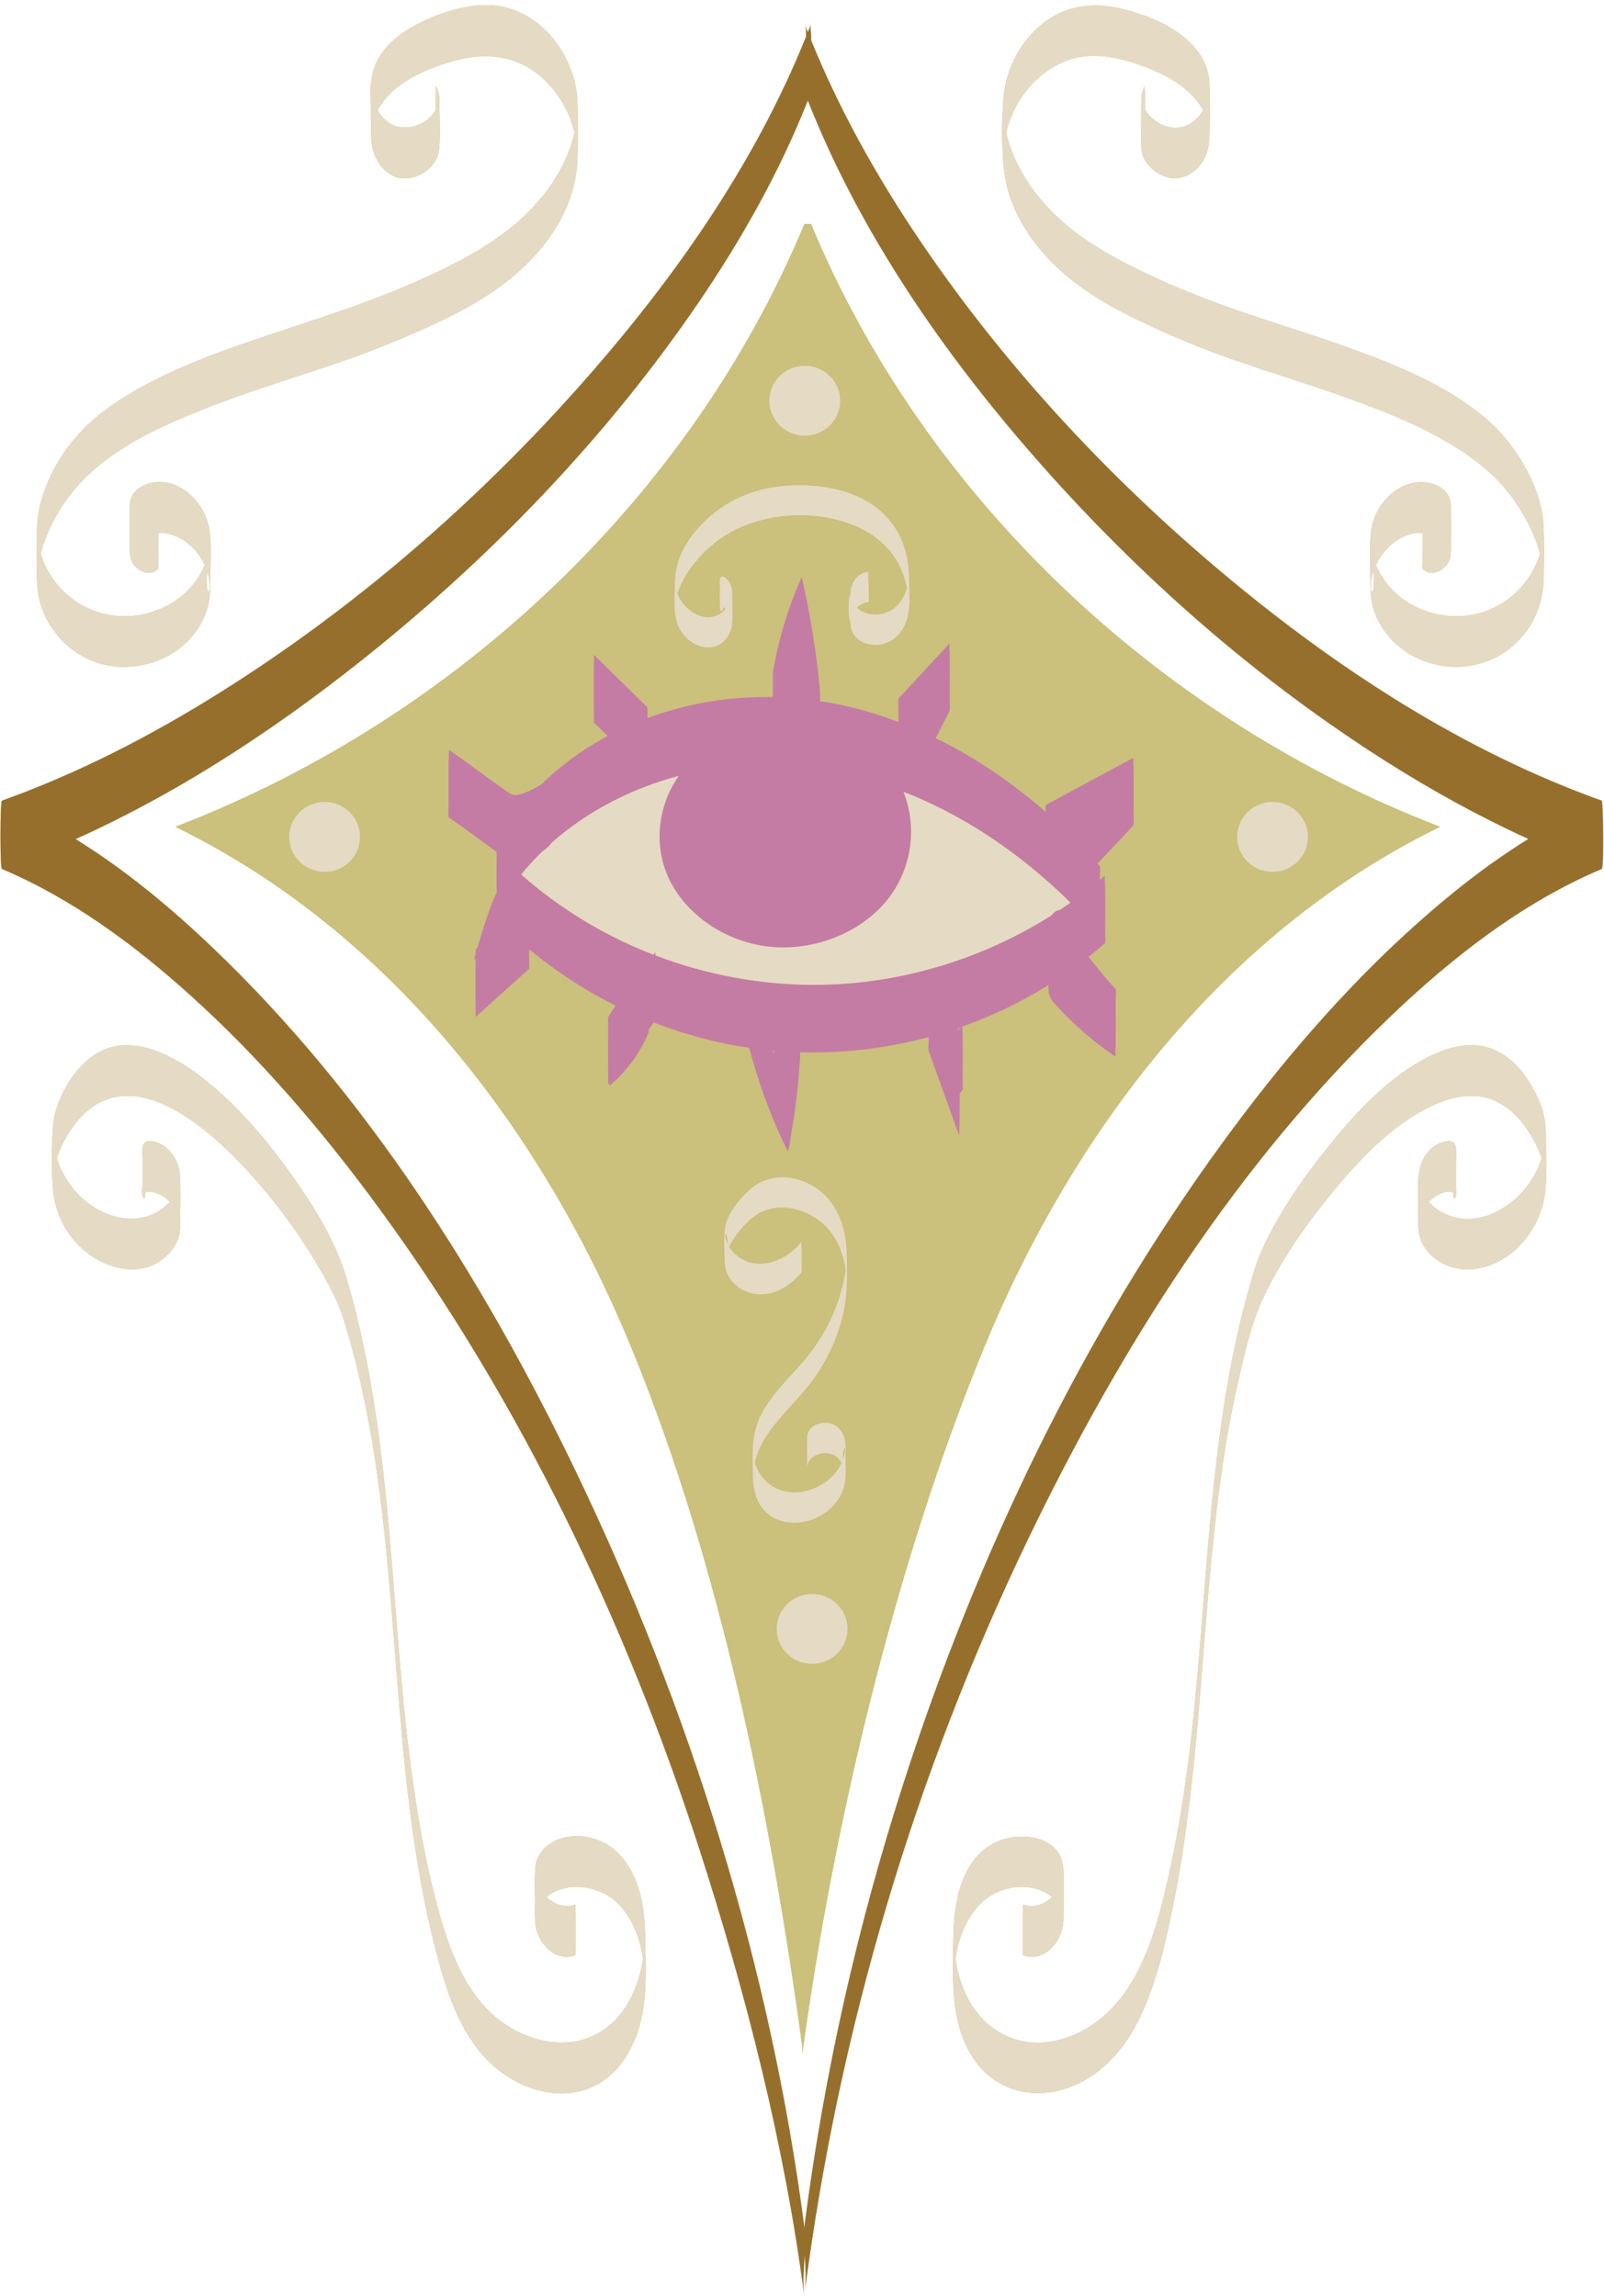
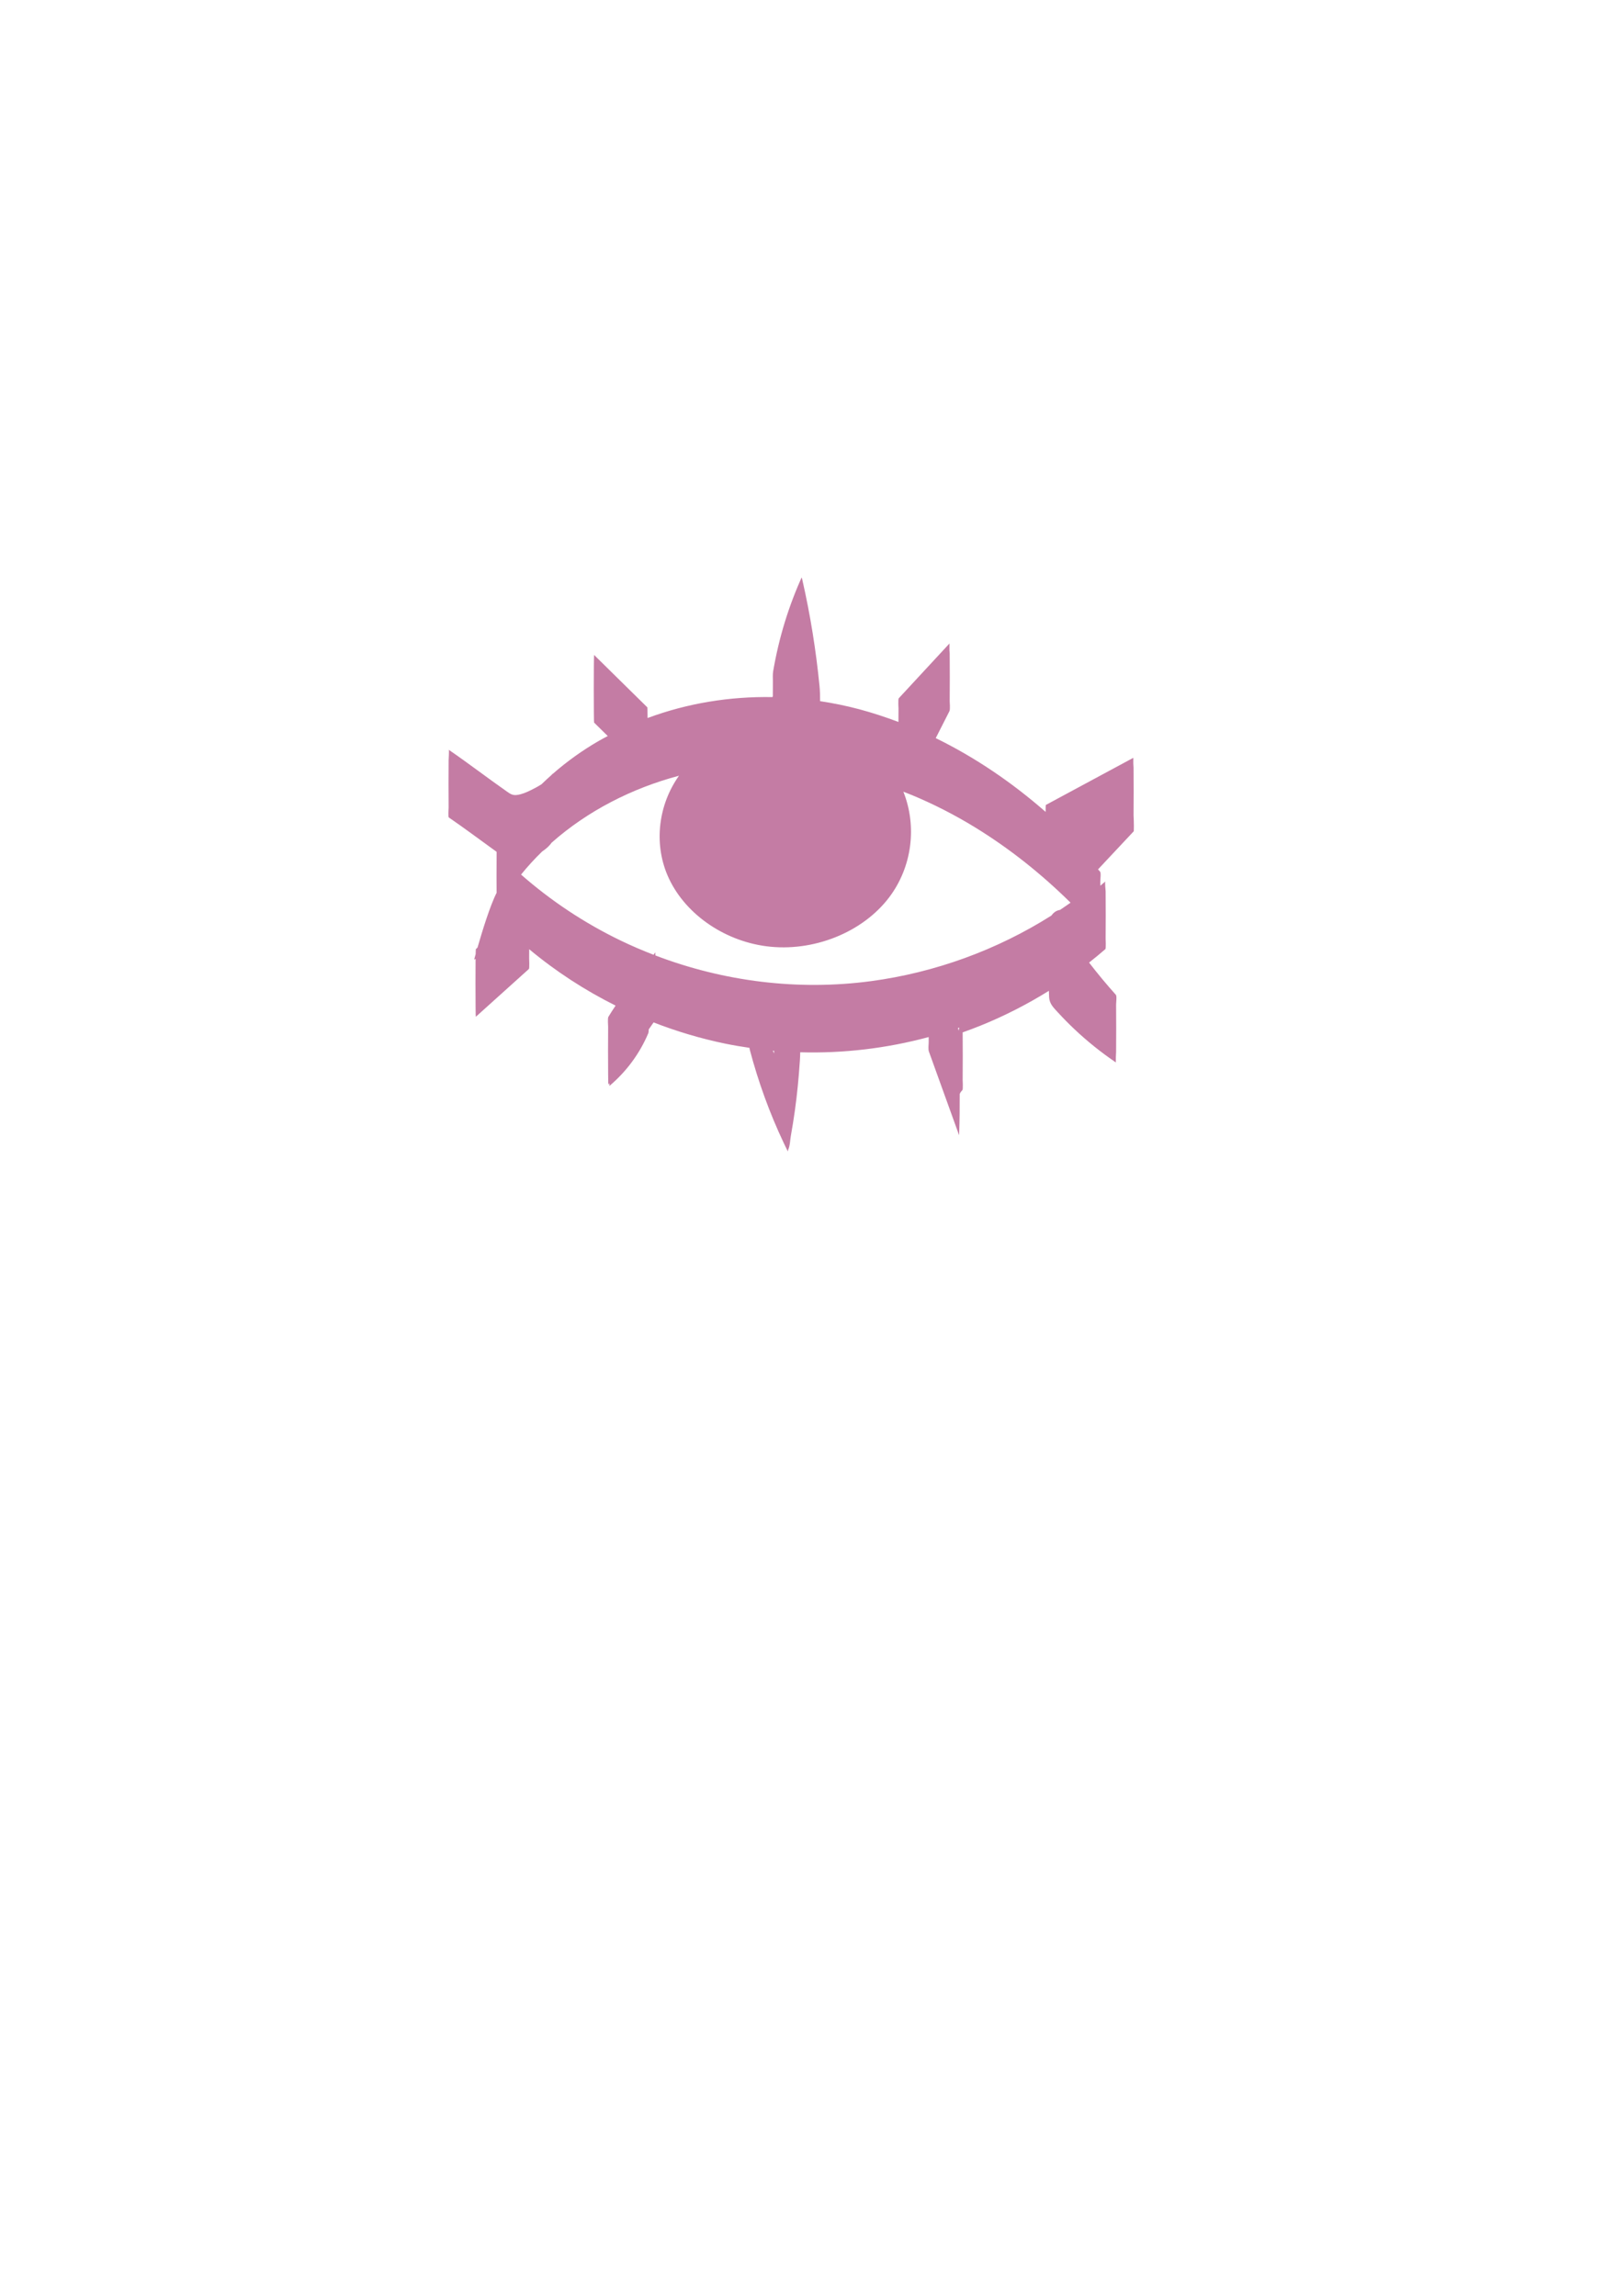
<svg xmlns="http://www.w3.org/2000/svg" height="497.3" preserveAspectRatio="xMidYMid meet" version="1.0" viewBox="-0.1 -1.1 347.4 497.3" width="347.4" zoomAndPan="magnify">
  <g id="change1_1">
-     <path d="M311.797,177.996c-46.997,22.93-79.874,66.567-99.002,113.388 s-32.36,102.587-39.128,152.403v-1.54c-6.768-49.816-17.66-104.042-36.787-150.863 S84.875,200.925,37.879,177.996c61.444-23.606,111.884-71.943,136.234-130.553h1.451 C199.913,106.053,250.353,154.389,311.797,177.996z M346.811,187.121 c-17.231,7.304-32.3,19.094-45.693,31.885c-33.389,31.889-58.71,72.056-78.545,113.271 c-24.703,51.328-41.052,106.617-48.359,162.983c0.336-2.594,0.132-5.263-0.034-7.932 c-0.166,3.016-0.458,6.058-0.085,8.932c-4.216-32.527-12.639-65.643-22.741-96.88 c-15.86-49.04-38.539-96.545-69.073-138.383c-12.234-16.763-25.821-32.714-41.302-46.651 c-12.108-10.901-25.542-20.813-40.67-27.226c-0.426-0.18-0.396-14.643,0-14.784 c16.511-5.917,32.165-13.984,46.985-23.26c28.751-17.996,54.788-40.457,77.31-65.635 c20.338-22.737,38.506-48.286,49.889-76.626c0.029-0.984-0.026-1.896-0.279-2.554 c0.209,0.544,0.441,1.079,0.655,1.621c0.214-0.542,0.444-1.077,0.653-1.621 c-0.193,0.501,0.046,1.6,0.053,2.165c0.005,0.405,0.002,0.81,0.005,1.215 c5.988,14.724,13.754,28.699,22.594,41.936c18.432,27.602,41.356,52.391,66.874,73.745 c24.328,20.358,51.66,38.223,81.765,49.015C347.111,172.444,347.332,186.9,346.811,187.121z M330.923,180.629c-10.605-4.829-20.83-10.475-30.662-16.699 c-28.22-17.866-53.625-40.238-75.582-65.215c-20.406-23.213-38.457-49.283-49.815-78.049 c-6.12,15.458-14.324,30.05-23.701,43.802c-18.973,27.825-42.581,52.685-68.711,74.057 c-20.167,16.494-42.264,31.362-66.186,42.134c10.784,6.669,20.646,14.883,29.735,23.564 c33.389,31.889,58.71,72.056,78.545,113.271c24.703,51.328,42.241,107.402,49.548,163.768 c0.013,0.102,0.015,0.208,0.026,0.311c0.028-0.365,0.046-0.732,0.093-1.095 c4.216-32.527,11.45-64.643,21.553-95.88c15.86-49.04,38.539-96.545,69.072-138.383 c12.234-16.763,25.821-32.714,41.302-46.651C313.833,192.637,322.065,186.113,330.923,180.629z M217.13,22.92c0.003-0.21,0.006-0.42,0.01-0.63c0.024-1.415,0.104-2.819,0.347-4.216 c0.932-5.37,3.814-10.47,8.053-13.919c4.931-4.013,10.992-4.865,17.086-3.405 c5.859,1.404,12.406,3.999,16.322,8.787c1.688,2.064,2.705,4.453,2.882,7.121 c0.242,3.637,0.108,7.339,0.046,10.98c-0.02,1.186-0.077,2.357-0.362,3.513 c-1.165,4.724-5.788,8.024-10.441,5.494c-1.919-1.043-3.608-2.915-3.912-5.142 c-0.203-1.488-0.088-3.056-0.092-4.55c-0.004-1.868-0.004-3.736,0.016-5.604 c0.016-1.428,0.019-2.654,0.782-3.897c-0.156,0.254,0.035,1.272,0.039,1.609 c0.013,1.205,0.014,2.41,0.015,3.615c0.695,1.179,1.766,2.171,2.898,2.838 c2.033,1.198,4.498,1.477,6.608,0.313c1.295-0.715,2.306-1.791,3.033-3.046 c-0.074-0.138-0.142-0.279-0.222-0.414c-1.544-2.614-3.896-4.639-6.472-6.194 c-2.757-1.665-5.803-2.868-8.875-3.811c-3.45-1.06-7.119-1.715-10.723-1.157 c-5.646,0.874-10.433,4.639-13.42,9.4c-1.337,2.13-2.316,4.481-2.917,6.924 c0.069,0.308,0.121,0.621,0.199,0.927c1.577,6.113,5.118,11.603,9.501,16.087 c4.805,4.917,10.712,8.616,16.813,11.707c5.67,2.873,11.566,5.434,17.509,7.691 c9.701,3.684,19.699,6.537,29.468,10.034c9.865,3.532,19.97,7.535,28.373,13.931 c3.865,2.941,7.047,6.404,9.573,10.554c1.814,2.98,3.353,6.171,4.223,9.561 c0.425,1.658,0.668,3.35,0.733,5.06c0.141,3.696,0.093,7.416,0.021,11.113 c-0.117,6.022-2.695,11.579-7.504,15.304c-4.906,3.8-11.427,4.803-17.326,2.973 c-5.921-1.836-10.9-6.546-12.308-12.691c-0.437-1.909-0.402-3.862-0.414-5.809 c-0.02-3.237-0.235-6.599,0.128-9.827c0.317-2.825,1.631-5.525,3.627-7.544 c1.921-1.944,4.571-3.323,7.348-3.287c2.406,0.031,5.172,1.104,6.076,3.522 c0.321,0.859,0.254,1.801,0.264,2.702c0.028,2.589,0.028,5.18,0,7.77 c-0.014,1.279,0.059,2.508-0.66,3.619c-1.139,1.761-3.83,3.02-5.451,1.168 c-0.187-0.214-0.036-1.298-0.039-1.609c-0.014-1.295-0.015-2.59-0.016-3.885 c-0-0.764,0.006-1.528,0.01-2.292c-4.384-0.149-8.243,3.067-10.068,6.986 c0.265,0.64,0.569,1.264,0.911,1.867c1.502,2.643,3.695,4.847,6.298,6.41 c5.11,3.07,11.679,3.729,17.229,1.478c5.265-2.135,9.441-6.761,11.095-12.188 c-0.023-0.089-0.041-0.178-0.065-0.267c-0.923-3.378-2.502-6.553-4.342-9.519 c-2.477-3.993-5.606-7.336-9.343-10.18c-8.176-6.222-17.972-10.171-27.562-13.639 c-9.672-3.498-19.569-6.346-29.211-9.925c-5.497-2.04-10.913-4.388-16.199-6.921 c-6.128-2.937-12.124-6.37-17.187-10.949c-4.574-4.138-8.407-9.25-10.574-15.057 c-1.066-2.856-1.673-5.851-1.795-8.897c-0.025-0.631-0.037-1.264-0.052-1.896 C216.815,32.173,216.866,22.241,217.13,22.92z M297.395,122.576c-0.092,0.27-0.178,0.541-0.25,0.814 c-0.12,0.457-0.214,0.921-0.279,1.389C296.469,127.613,297.781,128.825,297.395,122.576z M334.663,244.764c0.005-0.465,0.01-0.751,0.015-0.899c-0.062-1.733-0.319-3.447-0.888-5.09 c-0.888-2.567-2.265-5.088-3.89-7.262c-2.341-3.132-5.577-5.568-9.526-6.105 c-3.789-0.515-7.599,0.664-10.957,2.348c-8.797,4.41-15.929,12.153-21.998,19.728 c-5.549,6.926-10.832,14.501-14.419,22.658c-0.891,2.027-1.517,4.13-2.138,6.255 c-1.312,4.487-2.44,9.028-3.417,13.599c-1.988,9.3-3.35,18.722-4.402,28.169 c-2.109,18.931-2.981,37.976-5.13,56.902c-1.066,9.388-2.448,18.749-4.451,27.987 c-1.856,8.559-3.906,17.545-8.423,25.15c-4.043,6.806-10.642,12.271-18.745,13.067 c-7.529,0.74-13.931-3.518-17.115-10.202c-1.176-2.469-1.933-5.13-2.356-7.835 c0.286-1.866,0.725-3.716,1.388-5.485c1.306-3.484,3.565-6.83,6.918-8.613 c2.881-1.533,6.468-2.002,9.595-0.979c1.093,0.357,2.13,0.927,3.003,1.668 c-1.683,1.615-4.011,2.47-6.252,1.618c0.013,0.005-0.042,1.855-0.039,1.609 c-0.014,1.295-0.017,2.59-0.016,3.885c0.001,1.295,0.002,2.59,0.016,3.885 c0.002,0.189-0.071,1.567,0.039,1.609c2.892,1.099,5.704-0.505,7.293-2.957 c0.792-1.222,1.282-2.623,1.402-4.074c0.146-1.764,0.07-3.569,0.073-5.334 c0.003-2.217,0.117-4.481-0.073-6.693c-0.622-7.21-10.176-7.899-15.18-5.146 c-7.148,3.933-8.537,13.212-8.622,20.575c-0.001,0.094-0.003,0.19-0.004,0.284 c-0.033,0.524-0.05,1.97-0.053,3.519c-0.108,7.769,0.057,15.895,4.611,22.479 c4.322,6.248,11.786,8.544,19.01,6.477c7.932-2.269,13.502-8.567,16.943-15.822 c3.815-8.042,5.716-17.069,7.43-25.753c1.815-9.202,3.06-18.507,4.037-27.832 c1.968-18.787,2.852-37.675,5.101-56.434c1.122-9.358,2.588-18.684,4.701-27.873 c1.364-5.93,2.7-12.101,5.281-17.647c3.819-8.204,9.163-15.84,14.882-22.819 c6.037-7.366,13.166-14.96,21.94-19.035c3.366-1.563,7.175-2.555,10.885-1.821 c3.912,0.773,7.012,3.424,9.239,6.63c1.386,1.996,2.64,4.267,3.423,6.604 c-0.303,0.969-0.676,1.917-1.123,2.829c-3.318,6.761-11.65,12.626-19.324,9.46 c-1.517-0.626-2.904-1.585-4.002-2.81c0.267-0.286,0.547-0.56,0.854-0.803 c0.846-0.671,3.334-1.987,4.459-1.184c0.011,0.745,0.041,1.221,0.103,1.224 c0.207,0.012,0.338-0.101,0.423-0.279c0.001,0.007,0.004,0.011,0.005,0.018c0-0.008,0-0.016,0-0.025 c0.262-0.567,0.041-1.813,0.043-2.14c0.012-1.596,0.014-3.193,0.01-4.789 c-0.003-1.243,0.163-2.701-0.046-3.935c-0.002-0.009-0.006-0.014-0.007-0.023 c0-0.025,0-0.05,0-0.075c-0.003,0.016-0.009,0.023-0.012,0.037 c-0.32-1.593-2.026-1.301-3.21-0.841c-3.335,1.296-4.821,4.707-4.886,8.07 c-0.055,2.875-0.04,5.754-0.011,8.629c0.011,1.065-0.028,2.157,0.204,3.205 c0.4,1.808,1.441,3.424,2.804,4.66c2.853,2.588,6.81,3.402,10.521,2.57 c7.821-1.753,13.414-9.307,14.027-17.097c0.324-4.11,0.193-8.333,0.061-12.45 C334.681,244.197,334.675,244.471,334.663,244.764z M334.684,244.004 c0.004-0.27-0-0.375-0.007-0.14c0.001,0.028,0.004,0.055,0.005,0.083 C334.683,243.966,334.683,243.985,334.684,244.004z M139.625,417.939 c0.102,5.694,0.452,11.646-0.619,17.287c-1.275,6.716-4.896,13.432-11.561,16.038 c-7.187,2.81-15.509-0.118-20.968-5.127c-6.267-5.75-9.315-14.136-11.508-22.135 c-4.978-18.156-7.019-36.963-8.594-55.672c-1.583-18.79-2.674-37.659-5.739-56.286 c-1.517-9.224-3.525-18.377-6.295-27.309c-1.023-3.298-2.587-6.388-4.275-9.391 c-4.803-8.547-10.722-16.6-17.431-23.747c-3.375-3.595-7.013-6.996-11.056-9.833 c-3.378-2.371-7.159-4.463-11.26-5.217c-3.551-0.653-7.171-0.076-10.178,1.978 c-3.704,2.53-6.532,6.971-7.926,11.261c0.265,0.842,0.584,1.668,0.958,2.467 c1.651,3.527,4.337,6.552,7.712,8.511c3.429,1.99,7.645,2.836,11.442,1.411 c1.648-0.619,3.16-1.623,4.336-2.937c-0.268-0.288-0.55-0.562-0.858-0.806 c-0.847-0.668-3.336-1.988-4.46-1.184c-0.011,0.745-0.041,1.221-0.102,1.224 c-0.198,0.012-0.329-0.11-0.417-0.303c-0.003,0.015-0.009,0.026-0.011,0.042 c0-0.022,0-0.044,0-0.066c-0.298-0.705-0.046-2.335-0.047-2.655 c-0.009-1.63-0.01-3.26-0.003-4.89c0.004-1.042-0.134-2.241,0.043-3.279 c0.002-0.009,0.006-0.015,0.007-0.024c0-0.025,0-0.049,0-0.074c0.003,0.015,0.009,0.022,0.012,0.036 c0.295-1.459,1.757-1.331,2.913-0.947c3.232,1.075,5.05,4.368,5.169,7.623 c0.112,3.054,0.054,6.127,0.024,9.182c-0.01,1.013,0.022,2.047-0.173,3.047 c-0.342,1.755-1.308,3.341-2.581,4.579c-6.225,6.056-15.836,2.412-20.589-3.591 c-2.356-2.974-3.849-6.637-4.19-10.419c-0.074-0.823-0.113-1.654-0.146-2.484 c-0.218-0.529-0.155-9.93,0.044-9.457c0.002-0.097,0.005-0.195,0.007-0.291 c0.037-1.891,0.249-3.752,0.849-5.554c1.467-4.408,4.323-9.054,8.294-11.614 c7.096-4.576,15.604-0.556,21.687,3.838c8.281,5.981,15.099,14.057,20.993,22.33 c4.943,6.938,9.457,14.24,11.881,22.453c5.376,18.212,7.654,37.143,9.301,56.005 c1.655,18.96,2.684,38.002,5.601,56.828c1.42,9.163,3.218,18.343,5.921,27.222 c2.406,7.904,6.051,16.094,12.984,21.034c6.096,4.343,14.592,6.078,21.241,1.922 c5.411-3.383,8.148-9.585,9.118-15.731c-0.266-1.741-0.662-3.466-1.252-5.125 c-1.25-3.519-3.45-6.941-6.767-8.819c-2.846-1.612-6.424-2.152-9.582-1.225 c-1.2,0.352-2.345,0.956-3.295,1.761c1.683,1.614,4.01,2.467,6.25,1.616 c-0.05,0.019,0.037,1.438,0.039,1.609c0.014,1.295,0.016,2.59,0.016,3.885 c0.001,1.295-0.002,2.59-0.016,3.885c0.002-0.212,0.033,1.582-0.039,1.609 c-2.787,1.059-5.516-0.391-7.132-2.716c-0.828-1.191-1.375-2.586-1.537-4.029 c-0.182-1.612-0.092-3.272-0.097-4.89c-0.008-2.385-0.095-4.802,0.056-7.184 c0.199-3.151,2.547-5.49,5.461-6.442c3.127-1.022,6.714-0.554,9.595,0.979 c3.294,1.752,5.539,5.019,6.849,8.435C139.11,410.197,139.556,414.089,139.625,417.939z M139.578,427.862C139.583,428.452,139.586,428.292,139.578,427.862L139.578,427.862z M139.583,418.74 C139.601,418.046,139.593,417.637,139.583,418.74L139.583,418.74z M7.833,115.785 c-0.014-1.755,0.008-2.398,0.064-1.926c0.012-0.331,0.017-0.662,0.033-0.992 c0.071-1.493,0.276-2.974,0.623-4.428c1.373-5.754,4.596-11.438,8.605-15.777 c3.269-3.538,7.244-6.375,11.385-8.802c9.293-5.445,19.583-9.06,29.758-12.463 c9.906-3.313,19.839-6.406,29.449-10.527c12.352-5.298,25.205-11.648,32.498-23.492 c1.637-2.659,2.946-5.531,3.767-8.547c0.113-0.414,0.216-0.831,0.311-1.25 c-1.25-5.141-4.256-9.937-8.534-13.066c-5.415-3.959-11.814-4.138-18.088-2.287 c-5.822,1.717-12.244,4.473-15.601,9.819c-0.15,0.238-0.284,0.484-0.416,0.73 c0.675,1.168,1.592,2.187,2.768,2.899c3.193,1.933,7.916,0.326,9.769-2.876 c-0-1.246,0.002-2.492,0.015-3.737c-0,0.02,0.137-1.45,0.039-1.609 c0.763,1.244,0.766,2.47,0.782,3.897c0.036,3.252,0.267,6.651-0.049,9.896 c-0.43,4.426-5.998,7.715-10.021,5.712c-2.187-1.089-3.639-3.194-4.28-5.51 c-0.346-1.251-0.418-2.518-0.44-3.809c-0.032-1.91-0.077-3.834-0.082-5.757 c-0.082-4.059-0.053-5.474,0.087-4.233c0.013-0.278,0.016-0.556,0.032-0.833 c0.348-5.875,4.8-10.007,9.755-12.569C95.748,1.309,102.932-1.056,109.336,0.486 c5.308,1.278,9.7,5.087,12.426,9.731c1.42,2.419,2.419,5.093,2.899,7.858 c0.242,1.396,0.323,2.801,0.347,4.216c0.062,3.603,0.086,7.222-0.018,10.824 c-0.373,13.023-9.581,23.477-20.098,30.13c-5.915,3.742-12.341,6.577-18.768,9.307 c-4.412,1.874-8.885,3.541-13.425,5.077c-9.996,3.381-20.117,6.419-29.907,10.381 c-9.031,3.654-18.431,8.087-25.255,15.238c-3.934,4.123-7.059,9.464-8.652,14.93 c-0.066,0.225-0.118,0.452-0.177,0.678c0.807,2.65,2.211,5.111,4.051,7.179 c3.923,4.411,9.636,6.735,15.525,6.292c5.991-0.45,11.722-3.62,14.841-8.827 c0.425-0.71,0.798-1.45,1.114-2.214c-0.776-1.688-1.905-3.216-3.318-4.421 c-1.877-1.601-4.28-2.619-6.754-2.547c0.003,0.761,0.009,1.521,0.009,2.282 c0.001,1.295-0.002,2.59-0.016,3.885c0-0.037,0.088,1.464-0.039,1.609 c-1.551,1.771-4.094,0.691-5.296-0.943c-0.858-1.166-0.801-2.449-0.815-3.844 c-0.028-2.589-0.028-5.18,0-7.77c0.008-0.786-0.054-1.639,0.164-2.408 c0.707-2.495,3.467-3.687,5.851-3.806c5.771-0.288,10.495,5.083,11.256,10.47 c0.469,3.321,0.192,6.843,0.172,10.178c-0.011,1.813,0.029,3.641-0.332,5.428 c-0.623,3.089-2.217,5.959-4.395,8.223c-4.296,4.465-10.878,6.479-16.962,5.513 c-5.842-0.928-10.932-4.768-13.689-9.968c-1.39-2.621-2.072-5.462-2.161-8.419 C7.824,121.773,7.773,118.772,7.833,115.785z M45.282,124.78c-0.049-0.351-0.115-0.7-0.194-1.045 c-0.091-0.393-0.207-0.78-0.335-1.162C44.366,128.826,45.678,127.613,45.282,124.78z" fill="#cbc07c" />
-   </g>
+     </g>
  <g>
    <g>
      <g id="change1_2">
-         <path d="M182.499,314.956c-0.153-2.607,0.683-3.031,0.353-1.288 c-0.067,0.353-0.155,0.703-0.264,1.046C182.562,314.796,182.527,314.875,182.499,314.956z M156.941,271.411c0.1-0.356,0.178-0.688,0.246-1.007c-0.005,0.015-0.013,0.029-0.017,0.044 C157.072,270.765,157.03,271.093,156.941,271.411z M157.061,267.281 c0.097,0.359,0.237,0.703,0.397,1.038C157.527,266.018,156.625,265.666,157.061,267.281z M311.797,177.996c-46.997,22.93-79.874,66.567-99.002,113.388s-32.36,102.587-39.128,152.403v-1.54 c-6.768-49.816-17.66-104.042-36.787-150.863S84.875,200.925,37.879,177.996 c61.444-23.606,111.884-71.943,136.234-130.553h1.451C199.913,106.053,250.353,154.389,311.797,177.996 z M77.877,180.183c0-4.186-3.435-7.579-7.672-7.579s-7.672,3.393-7.672,7.579 s3.435,7.579,7.672,7.579S77.877,184.369,77.877,180.183z M166.527,85.706 c0,4.186,3.435,7.579,7.672,7.579s7.672-3.393,7.672-7.579c0-4.186-3.435-7.579-7.672-7.579 S166.527,81.521,166.527,85.706z M147.367,135.579c1.474,2.299,4.277,4.071,7.085,3.435 c2.2-0.498,3.754-2.609,3.987-4.792c0.23-2.145,0.075-4.398,0.043-6.549 c-0.016-1.093-0.132-2.117-0.844-3c-0.297-0.368-0.99-1.108-1.527-0.806 c-0.501,0.282-0.29,1.204-0.295,1.712c-0.013,1.528-0.018,3.058,0.006,4.586 c0.005,0.308-0.061,1.333,0.533,1.016c0.08-0.043,0.114-0.338,0.122-0.736 c0.186,0.08,0.39,0.21,0.584,0.355c-0.41,0.477-0.894,0.887-1.444,1.186 c-3.579,1.945-7.671-1.106-8.997-4.496c0.294-0.97,0.689-1.91,1.157-2.808 c1.039-1.993,2.438-3.828,3.971-5.466c2.822-3.015,6.324-5.331,10.197-6.763 c7.373-2.725,16.493-2.639,23.709,0.589c3.102,1.387,5.87,3.499,7.812,6.308 c1.002,1.449,1.769,3.052,2.305,4.729c0.23,0.719,0.409,1.453,0.56,2.193 c-0.51,1.758-1.359,3.35-2.919,4.492c-1.716,1.256-4.082,1.591-6.086,0.875 c-0.676-0.242-1.308-0.622-1.836-1.111c0.649-0.664,1.498-1.11,2.496-1.184 c0.209-0.015-0.111-6.584,0-6.593c-2.15,0.158-3.594,2.023-3.841,4.076 c-0.046,0.384-0.069,0.775-0.088,1.166c-0.501-0.617-0.454,6.161,0.026,5.352 c0.006,0.869,0.064,1.746,0.45,2.532c1.067,2.17,3.755,2.982,6.008,2.645 c2.475-0.37,4.391-2.123,5.385-4.368c1.36-3.069,0.92-6.884,0.87-10.125 c-0.036-2.374-0.392-4.743-1.173-6.991c-1.4-4.027-4.186-7.349-7.856-9.504 c-3.94-2.314-8.561-3.281-13.086-3.494c-5.185-0.244-10.454,0.574-15.151,2.846 c-4.619,2.234-8.604,5.866-11.234,10.278c-1.61,2.701-2.225,5.447-2.246,8.559 C146.029,128.959,145.525,132.706,147.367,135.579z M177.696,327.17 c2.372-1.364,4.267-3.543,4.994-6.21c0.55-2.015,0.347-4.227,0.342-6.284 c-0.004-1.571,0.154-3.28-0.421-4.781c-0.907-2.367-3.372-3.403-5.725-2.491 c-0.974,0.377-1.848,1.11-2.094,2.162c-0.157,0.67-0.086,1.444-0.09,2.118 c-0.01,1.589-0.009,3.178,0.016,4.766c0.008,0.513,0.017,0.423,0.025,0.133 c0.193-1.926,2.149-2.92,3.935-2.914c1.708,0.006,2.797,0.87,3.495,2.111 c-0.089,0.197-0.176,0.394-0.278,0.584c-0.576,1.074-1.359,2.027-2.271,2.832 c-1.733,1.531-3.935,2.546-6.225,2.873c-4.66,0.666-8.761-1.965-10.004-6.405 c0.251-1.079,0.608-2.133,1.07-3.139c1.253-2.729,3.192-5.107,5.164-7.345 c2.055-2.333,4.233-4.563,6.095-7.059c1.906-2.554,3.499-5.341,4.736-8.279 c1.2-2.85,2.098-5.857,2.527-8.924c0.503-3.595,0.388-7.327,0.28-10.943 c-0.164-5.489-2.186-10.988-7.014-14.007c-4.456-2.786-10.11-2.931-14.092,0.753 c-2.253,2.085-4.832,5.15-5.245,8.293c-0.3,2.288-0.125,4.784-0.069,7.081 c0.032,1.297,0.328,2.505,1.043,3.604c1.632,2.506,4.65,3.831,7.594,3.534 c3.217-0.325,6.028-2.271,8.016-4.737c0.079-0.098,0.023-0.972,0.023-0.965 c0.008-0.777,0.01-1.554,0.01-2.331s-0.001-1.554-0.01-2.331 c-0.002-0.172-0.112-0.855-0.023-0.965c-3.457,4.288-10.011,6.827-14.519,2.514 c-0.452-0.432-0.854-0.924-1.183-1.458c0.151-0.295,0.304-0.589,0.478-0.872 c1.505-2.455,3.591-5.026,6.142-6.435c4.559-2.518,10.395-0.809,14.011,2.585 c2.116,1.986,3.486,4.649,4.195,7.443c0.194,0.763,0.314,1.526,0.408,2.294 c-0.102,0.791-0.233,1.579-0.396,2.36c-1.317,6.338-4.351,12.255-8.505,17.196 c-3.836,4.562-8.796,8.768-10.517,14.686c-0.424,1.459-0.604,2.974-0.676,4.503 c-0,0.007-0.001,0.019-0.001,0.026c-0.09,1.943-0.002,3.908,0.027,5.812 c0.038,2.476,0.449,4.918,1.99,6.936C167.995,329.474,173.626,329.511,177.696,327.17z M183.458,351.743c0-4.186-3.435-7.579-7.672-7.579c-4.237,0-7.672,3.393-7.672,7.579 c0,4.186,3.435,7.579,7.672,7.579C180.023,359.322,183.458,355.929,183.458,351.743z M245.411,175.558 c0.018-1.726,0.022-3.453,0.021-5.18c-0.001-1.726-0.002-3.453-0.021-5.18 c-0.001-0.104-0.028-0.481-0.052-0.891c0-0.418,0-0.837,0-1.255 c-6.308,3.399-12.617,6.798-18.925,10.197c-0.07,0.038-0.075,0.894-0.068,1.518 c-7.219-6.322-15.205-11.778-23.8-15.98c0.99-1.949,1.98-3.897,2.97-5.846 c0.189-0.372,0.05-1.932,0.052-2.145c0.018-1.726,0.022-3.453,0.021-5.18 c-0.001-1.726-0.002-3.453-0.021-5.18c-0.001-0.11-0.025-0.347-0.052-0.62 c0-0.508,0-1.017,0-1.525c-3.661,3.956-7.322,7.911-10.983,11.867 c-0.166,0.179-0.053,2.216-0.052,2.145c-0.011,0.994-0.01,1.989-0.012,2.983 c-2.77-1.048-5.588-1.977-8.461-2.747c-2.806-0.752-5.65-1.326-8.51-1.762 c0.004-1.092-0.017-2.182-0.122-3.256c-0.756-7.708-1.982-15.365-3.699-22.918 c-0.163-0.718-0.11-0.779-0.42-0.074c-0.205,0.466-0.407,0.934-0.603,1.404 c-0.337,0.805-0.662,1.616-0.974,2.432c-0.649,1.699-1.243,3.419-1.78,5.156 c-1.096,3.544-1.947,7.157-2.572,10.813c-0.113,0.662-0.045,1.506-0.052,2.146 c-0.011,1.078-0.011,2.156-0.013,3.234l-0.085,0.183c-9.207-0.164-18.399,1.322-27.043,4.535 c-0.001-0.056-0-0.111-0.001-0.167c-0.005-0.382-0.01-0.764-0.015-1.145 c0.005-0.334-0.008-0.668-0.037-1c-3.843-3.783-7.686-7.566-11.529-11.349 c-0.02,0.21-0.029,0.42-0.028,0.631c-0.013,0.505-0.021,1.01-0.024,1.515 c-0.018,1.726-0.022,3.453-0.021,5.18c0.001,1.726,0.002,3.453,0.021,5.18 c0.005,0.382,0.01,0.764,0.015,1.145c-0.005,0.334,0.008,0.668,0.037,1 c0.986,0.97,1.972,1.941,2.957,2.911c-0.645,0.346-1.295,0.68-1.931,1.048 c-3.583,2.071-6.959,4.487-10.054,7.212c0.013-0.06,0.027-0.115,0.049-0.156 c-0.051,0.094-0.12,0.181-0.179,0.272c-0.758,0.671-1.501,1.357-2.223,2.065 c-0.778,0.505-1.602,0.932-2.318,1.285c-0.927,0.458-1.928,0.891-2.961,1.033 c-0.922,0.127-1.409-0.164-2.144-0.678c-4.255-2.973-8.367-6.147-12.648-9.083 c0.058,0.04-0.055,2.425-0.052,2.145c-0.018,1.726-0.022,3.453-0.021,5.18 c0.001,1.726,0.002,3.453,0.021,5.18c0.004,0.313-0.156,2.003,0.052,2.146 c3.501,2.401,6.893,4.956,10.338,7.436c0.003,0.054,0.005,0.097,0.005,0.116 c-0.018,1.726-0.022,3.453-0.021,5.18c0,1.193,0.008,2.387,0.015,3.58 c-1.423,2.764-3.171,8.5-4.136,11.861c-0.121,0.114-0.243,0.228-0.364,0.342 c-0.02,0.21-0.029,0.42-0.028,0.631c-0.004,0.146-0.004,0.292-0.007,0.437 c-0.208,0.745-0.328,1.197-0.328,1.197l0.312-0.156c-0,0.012-0,0.024-0.001,0.036 c-0.018,1.726-0.022,3.453-0.021,5.18c0.001,1.726,0.002,3.453,0.021,5.18 c0.005,0.382,0.01,0.764,0.015,1.145c-0.005,0.334,0.008,0.668,0.037,1 c3.832-3.452,7.663-6.904,11.495-10.356c0.153-0.138,0.053-2.278,0.052-2.145 c0.008-0.712,0.006-1.425,0.009-2.137c5.735,4.788,12.032,8.884,18.714,12.217 c-0.537,0.801-1.066,1.608-1.563,2.437c-0.187,0.313-0.05,2.019-0.052,2.146 c-0.018,1.726-0.022,3.453-0.021,5.18c0.001,1.726,0.002,3.453,0.021,5.18 c0.005,0.382,0.01,0.764,0.015,1.145c-0.005,0.334,0.008,0.668,0.037,1 c0.069-0.094,0.139-0.188,0.208-0.283c0.005,0.197,0.005,0.394,0.022,0.591 c3.656-3.087,6.542-6.988,8.408-11.396c0.073-0.173,0.095-0.495,0.097-0.84 c0.352-0.506,0.704-1.013,1.056-1.519c5.055,1.963,10.27,3.518,15.588,4.611 c1.721,0.354,3.452,0.641,5.186,0.896c0.013,0.149,0.03,0.296,0.066,0.43 c1.831,6.924,4.277,13.678,7.338,20.154c0.177,0.374,0.355,0.747,0.536,1.118 c0.12,0.248,0.242,0.495,0.364,0.742c0.028-0.139,0.057-0.279,0.085-0.418 c0.382-0.761,0.41-2.096,0.56-2.936c0.327-1.821,0.619-3.648,0.875-5.48 c0.491-3.523,0.835-7.064,1.069-10.613c0.001-0,0.001-0.001,0.002-0.001 c0-0.007,0-0.015,0-0.022c0.005-0.08,0.014-0.159,0.019-0.239 c0.038-0.589,0.057-1.181,0.071-1.774c9.37,0.267,18.757-0.855,27.82-3.298 c0.003,0.338,0,0.676,0.004,1.014c0.007,0.62-0.156,1.569,0.052,2.145 c2.176,6.031,4.351,12.061,6.527,18.091c0.006-0.087,0.013-0.174,0.019-0.262 c0.103-2.88,0.126-5.767,0.119-8.653c0.132-0.31,0.317-0.584,0.589-0.843 c0.157-0.149,0.053-2.261,0.052-2.146c0.018-1.726,0.022-3.453,0.021-5.18 c-0.001-1.727-0.002-3.453-0.021-5.18c-0.002-0.177-0.067-0.741-0.099-1.25 c1.298-0.462,2.59-0.942,3.869-1.46c5.146-2.081,10.099-4.611,14.804-7.54 c0.017,0.463,0.024,0.927,0.05,1.388c0.084,1.471,1.005,2.308,1.96,3.348 c1.128,1.228,2.299,2.417,3.51,3.562c2.796,2.643,5.805,5.05,8.986,7.215c0-0.344,0-0.689,0-1.033 c0.021-0.622,0.053-1.266,0.052-1.113c0.018-1.726,0.022-3.453,0.021-5.18 c-0.001-1.726-0.002-3.453-0.021-5.18c-0.005-0.408,0.197-1.869-0.052-2.146 c-2.025-2.25-3.953-4.584-5.801-6.979c1.199-0.948,2.382-1.917,3.535-2.923 c0.15-0.131,0.053-2.287,0.052-2.145c0.018-1.726,0.022-3.453,0.021-5.18 c-0.001-1.726-0.002-3.453-0.021-5.18c-0.004-0.311-0.215-2.003-0.052-2.145 c-0.361,0.316-0.735,0.616-1.101,0.925c-0.002-0.302-0-0.605-0.004-0.907 c-0.005-0.415,0.198-1.86-0.052-2.146c-0.144-0.164-0.294-0.323-0.439-0.486 c2.582-2.756,5.164-5.511,7.746-8.267C245.524,177.527,245.412,175.482,245.411,175.558z M283.184,180.183c0-4.186-3.435-7.579-7.672-7.579s-7.672,3.393-7.672,7.579 s3.435,7.579,7.672,7.579S283.184,184.369,283.184,180.183z M207.524,222.178 c0.033-0.238,0.081-0.47,0.153-0.693c-0.098,0.034-0.195,0.067-0.293,0.1 C207.431,221.783,207.477,221.98,207.524,222.178z M167.29,226.488 c0.083,0.201,0.176,0.397,0.26,0.597c-0-0.186-0.001-0.376-0.001-0.571 C167.463,226.506,167.376,226.496,167.29,226.488z" fill="#cbc07c" />
-       </g>
+         </g>
    </g>
    <g id="change2_1">
-       <path d="M346.811,172.337c-30.105-10.792-57.436-28.657-81.765-49.015 c-25.518-21.353-48.441-46.142-66.874-73.745c-8.839-13.237-16.605-27.212-22.594-41.936 c-0.003-0.405-0-0.81-0.005-1.215c-0.007-0.565-0.246-1.664-0.053-2.165 c-0.209,0.544-0.439,1.079-0.653,1.621c-0.214-0.542-0.446-1.077-0.655-1.621 c0.253,0.658,0.308,1.569,0.279,2.554c-11.383,28.341-29.551,53.889-49.889,76.626 c-22.521,25.179-48.559,47.64-77.31,65.635c-14.82,9.276-30.475,17.344-46.985,23.26 c-0.396,0.142-0.426,14.604,0,14.784c15.129,6.412,28.563,16.325,40.67,27.226 c15.481,13.937,29.068,29.889,41.302,46.651c30.533,41.837,53.213,89.343,69.073,138.383 c10.102,31.237,18.525,64.353,22.741,96.88c-0.373-2.874-0.081-5.916,0.085-8.932 c0.166,2.668,0.37,5.338,0.034,7.932c7.307-56.366,23.656-111.655,48.359-162.983 c19.836-41.215,45.156-81.382,78.545-113.271c13.393-12.792,28.462-24.582,45.693-31.885 C347.332,186.9,347.111,172.444,346.811,172.337z M306.14,199.563 c-15.481,13.937-29.068,29.889-41.302,46.651c-30.533,41.837-53.213,89.343-69.072,138.383 c-10.102,31.237-17.336,63.353-21.553,95.88c-0.047,0.363-0.065,0.73-0.093,1.095 c-0.012-0.103-0.013-0.208-0.026-0.311c-7.307-56.366-24.845-112.439-49.548-163.768 c-19.836-41.215-45.156-81.382-78.545-113.271c-9.089-8.68-18.951-16.895-29.735-23.564 c23.922-10.772,46.019-25.64,66.186-42.134c26.13-21.372,49.738-46.232,68.711-74.057 c9.377-13.752,17.581-28.345,23.701-43.802c11.358,28.766,29.409,54.837,49.815,78.049 c21.957,24.977,47.362,47.349,75.582,65.215c9.831,6.224,20.056,11.87,30.662,16.699 C322.065,186.113,313.833,192.637,306.14,199.563z" fill="#976f2d" />
-     </g>
+       </g>
    <g id="change3_1">
-       <path d="M227.628,197.211c-11.796,7.468-25.21,12.356-39.067,14.213 c-15.772,2.114-31.894,0.101-46.713-5.561c-0.004-0.226-0.005-0.453-0.025-0.678 c-0.123,0.177-0.246,0.354-0.369,0.53c-2.417-0.935-4.802-1.958-7.14-3.086 c-7.798-3.763-15.061-8.579-21.561-14.287c1.425-1.762,2.953-3.429,4.572-5.004 c0.803-0.535,1.533-1.161,2.031-1.888c7.821-6.925,17.447-11.82,27.601-14.52 c-4.45,6.277-5.472,14.533-2.508,21.528c3.433,8.104,11.984,14.185,21.444,15.414 c10.092,1.311,20.816-2.964,26.588-10.599c4.978-6.584,6.057-15.392,3.076-22.88 c0.512,0.2,1.026,0.395,1.535,0.604c0.066,0.05,0.135,0.08,0.206,0.081 c4.765,1.974,9.379,4.338,13.78,7.036c7.508,4.604,14.422,10.13,20.684,16.317 c-0.758,0.537-1.524,1.061-2.297,1.576c-0.02,0.003-0.039,0.001-0.058,0.004 C228.656,196.134,228.043,196.601,227.628,197.211z M174.199,93.285c4.237,0,7.672-3.393,7.672-7.579 c0-4.186-3.435-7.579-7.672-7.579s-7.672,3.393-7.672,7.579 C166.527,89.892,169.962,93.285,174.199,93.285z M175.787,344.164c-4.237,0-7.672,3.393-7.672,7.579 c0,4.186,3.435,7.579,7.672,7.579c4.237,0,7.672-3.393,7.672-7.579 C183.458,347.558,180.023,344.164,175.787,344.164z M267.841,180.183c0,4.186,3.435,7.579,7.672,7.579 s7.672-3.393,7.672-7.579s-3.435-7.579-7.672-7.579S267.841,175.997,267.841,180.183z M62.534,180.183 c0,4.186,3.435,7.579,7.672,7.579s7.672-3.393,7.672-7.579s-3.435-7.579-7.672-7.579 S62.534,175.997,62.534,180.183z M164.954,325.493c-1.542-2.018-1.952-4.461-1.99-6.936 c-0.029-1.904-0.117-3.869-0.027-5.812c0-0.008,0.001-0.02,0.001-0.026 c0.072-1.529,0.252-3.044,0.676-4.503c1.721-5.918,6.681-10.125,10.517-14.686 c4.154-4.941,7.188-10.857,8.505-17.196c0.162-0.781,0.294-1.569,0.396-2.36 c-0.094-0.768-0.214-1.531-0.408-2.294c-0.709-2.794-2.079-5.457-4.195-7.443 c-3.616-3.394-9.452-5.103-14.011-2.585c-2.551,1.409-4.638,3.98-6.142,6.435 c-0.173,0.283-0.326,0.577-0.478,0.872c0.33,0.534,0.732,1.026,1.183,1.458 c4.508,4.314,11.062,1.775,14.519-2.514c-0.089,0.11,0.021,0.793,0.023,0.965 c0.008,0.777,0.01,1.554,0.01,2.331s-0.001,1.554-0.01,2.331c0-0.007,0.055,0.868-0.023,0.965 c-1.988,2.466-4.799,4.412-8.016,4.737c-2.944,0.297-5.961-1.027-7.594-3.534 c-0.715-1.098-1.011-2.307-1.043-3.604c-0.057-2.297-0.232-4.793,0.069-7.081 c0.413-3.143,2.992-6.208,5.245-8.293c3.981-3.685,9.636-3.539,14.092-0.753 c4.828,3.018,6.85,8.518,7.014,14.007c0.108,3.616,0.223,7.348-0.28,10.943 c-0.429,3.066-1.327,6.074-2.527,8.924c-1.237,2.937-2.83,5.724-4.736,8.279 c-1.862,2.496-4.04,4.726-6.095,7.059c-1.972,2.238-3.911,4.616-5.164,7.345 c-0.462,1.006-0.819,2.061-1.07,3.139c1.243,4.441,5.344,7.071,10.004,6.405 c2.289-0.327,4.491-1.341,6.225-2.873c0.912-0.805,1.695-1.758,2.271-2.832 c0.102-0.19,0.189-0.387,0.278-0.584c-0.698-1.241-1.787-2.105-3.495-2.111 c-1.785-0.006-3.742,0.988-3.935,2.914c-0.008,0.289-0.017,0.38-0.025-0.133 c-0.025-1.588-0.026-3.177-0.016-4.766c0.004-0.674-0.067-1.448,0.09-2.118 c0.246-1.052,1.12-1.785,2.094-2.162c2.353-0.912,4.818,0.124,5.725,2.491 c0.575,1.5,0.417,3.209,0.421,4.781c0.006,2.057,0.208,4.269-0.342,6.284 c-0.727,2.667-2.622,4.845-4.994,6.21C173.626,329.511,167.995,329.474,164.954,325.493z M182.499,314.956c0.028-0.081,0.063-0.16,0.089-0.242c0.109-0.343,0.197-0.693,0.264-1.046 C183.182,311.925,182.346,312.349,182.499,314.956z M157.187,270.404 c-0.005,0.015-0.013,0.029-0.017,0.044c-0.097,0.317-0.14,0.646-0.229,0.963 C157.04,271.055,157.119,270.723,157.187,270.404z M157.458,268.319 c0.069-2.301-0.833-2.653-0.397-1.038C157.158,267.64,157.298,267.984,157.458,268.319z M154.452,139.014c2.2-0.498,3.754-2.609,3.987-4.792c0.23-2.145,0.075-4.398,0.043-6.549 c-0.016-1.093-0.132-2.117-0.844-3c-0.297-0.368-0.99-1.108-1.527-0.806 c-0.501,0.282-0.29,1.204-0.295,1.712c-0.013,1.528-0.018,3.058,0.006,4.586 c0.005,0.308-0.061,1.333,0.533,1.016c0.08-0.043,0.114-0.338,0.122-0.736 c0.186,0.08,0.39,0.21,0.584,0.355c-0.41,0.477-0.894,0.887-1.444,1.186 c-3.579,1.945-7.671-1.106-8.997-4.496c0.294-0.97,0.689-1.91,1.157-2.808 c1.039-1.993,2.438-3.828,3.971-5.466c2.822-3.015,6.324-5.331,10.197-6.763 c7.373-2.725,16.493-2.639,23.709,0.589c3.102,1.387,5.87,3.499,7.812,6.308 c1.002,1.449,1.769,3.052,2.305,4.729c0.23,0.719,0.409,1.453,0.56,2.193 c-0.51,1.758-1.359,3.35-2.919,4.492c-1.716,1.256-4.082,1.591-6.086,0.875 c-0.676-0.242-1.308-0.622-1.836-1.111c0.649-0.664,1.498-1.11,2.496-1.184 c0.209-0.015-0.111-6.584,0-6.593c-2.15,0.158-3.594,2.023-3.841,4.076 c-0.046,0.384-0.069,0.775-0.088,1.166c-0.501-0.617-0.454,6.161,0.026,5.352 c0.006,0.869,0.064,1.746,0.45,2.532c1.067,2.17,3.755,2.982,6.008,2.645 c2.475-0.37,4.391-2.123,5.385-4.368c1.36-3.069,0.92-6.884,0.87-10.125 c-0.036-2.374-0.392-4.743-1.173-6.991c-1.4-4.027-4.186-7.349-7.856-9.504 c-3.94-2.314-8.561-3.281-13.086-3.494c-5.185-0.244-10.454,0.574-15.151,2.846 c-4.619,2.234-8.604,5.866-11.234,10.278c-1.61,2.701-2.225,5.447-2.246,8.559 c-0.022,3.237-0.526,6.984,1.316,9.857C148.841,137.878,151.644,139.65,154.452,139.014z M10.076,133.166c-1.39-2.621-2.072-5.462-2.161-8.419c-0.09-2.973-0.142-5.975-0.081-8.962 c-0.014-1.755,0.008-2.398,0.064-1.926c0.012-0.331,0.017-0.662,0.033-0.992 c0.071-1.493,0.276-2.974,0.623-4.428c1.373-5.754,4.596-11.438,8.605-15.777 c3.269-3.538,7.244-6.375,11.385-8.802c9.293-5.445,19.583-9.06,29.758-12.463 c9.906-3.313,19.839-6.406,29.449-10.527c12.352-5.298,25.205-11.648,32.498-23.492 c1.637-2.659,2.946-5.531,3.767-8.547c0.113-0.414,0.216-0.831,0.311-1.25 c-1.25-5.141-4.256-9.937-8.534-13.066c-5.415-3.959-11.814-4.138-18.088-2.287 c-5.822,1.717-12.244,4.473-15.601,9.819c-0.15,0.238-0.284,0.484-0.416,0.73 c0.675,1.168,1.592,2.187,2.768,2.899c3.193,1.933,7.916,0.326,9.769-2.876 c-0-1.246,0.002-2.492,0.015-3.737c-0,0.02,0.137-1.45,0.039-1.609 c0.763,1.244,0.766,2.47,0.782,3.897c0.036,3.252,0.267,6.651-0.049,9.896 c-0.43,4.426-5.998,7.715-10.021,5.712c-2.187-1.089-3.639-3.194-4.28-5.51 c-0.346-1.251-0.418-2.518-0.44-3.809c-0.032-1.91-0.077-3.834-0.082-5.757 c-0.082-4.059-0.053-5.474,0.087-4.233c0.013-0.278,0.016-0.556,0.032-0.833 c0.348-5.875,4.8-10.007,9.755-12.569C95.748,1.309,102.932-1.056,109.336,0.486 c5.308,1.278,9.7,5.087,12.426,9.731c1.42,2.419,2.419,5.093,2.899,7.858 c0.242,1.396,0.323,2.801,0.347,4.216c0.062,3.603,0.086,7.222-0.018,10.824 c-0.373,13.023-9.581,23.477-20.098,30.13c-5.915,3.742-12.341,6.577-18.768,9.307 c-4.412,1.874-8.885,3.541-13.425,5.077c-9.996,3.381-20.117,6.419-29.907,10.381 c-9.031,3.654-18.431,8.087-25.255,15.238c-3.934,4.123-7.059,9.464-8.652,14.93 c-0.066,0.225-0.118,0.452-0.177,0.678c0.807,2.65,2.211,5.111,4.051,7.179 c3.923,4.411,9.636,6.735,15.525,6.292c5.991-0.45,11.722-3.62,14.841-8.827 c0.425-0.71,0.798-1.45,1.114-2.214c-0.776-1.688-1.905-3.216-3.318-4.421 c-1.877-1.601-4.28-2.619-6.754-2.547c0.003,0.761,0.009,1.521,0.009,2.282 c0.001,1.295-0.002,2.59-0.016,3.885c0-0.037,0.088,1.464-0.039,1.609 c-1.551,1.771-4.094,0.691-5.296-0.943c-0.858-1.166-0.801-2.449-0.815-3.844 c-0.028-2.589-0.028-5.18,0-7.77c0.008-0.786-0.054-1.639,0.164-2.408 c0.707-2.495,3.467-3.687,5.851-3.806c5.771-0.288,10.495,5.083,11.256,10.47 c0.469,3.321,0.192,6.843,0.172,10.178c-0.011,1.813,0.029,3.641-0.332,5.428 c-0.623,3.089-2.217,5.959-4.395,8.223c-4.296,4.465-10.878,6.479-16.962,5.513 C17.923,142.206,12.833,138.366,10.076,133.166z M45.282,124.78c-0.049-0.351-0.115-0.7-0.194-1.045 c-0.091-0.393-0.207-0.78-0.335-1.162C44.366,128.826,45.678,127.613,45.282,124.78z M217.13,22.92c0.003-0.21,0.006-0.42,0.01-0.63c0.024-1.415,0.104-2.819,0.347-4.216 c0.932-5.37,3.814-10.47,8.053-13.919c4.931-4.013,10.992-4.865,17.086-3.405 c5.859,1.404,12.406,3.999,16.322,8.787c1.688,2.064,2.705,4.453,2.882,7.121 c0.242,3.637,0.108,7.339,0.046,10.98c-0.02,1.186-0.077,2.357-0.362,3.513 c-1.165,4.724-5.788,8.024-10.441,5.494c-1.919-1.043-3.608-2.915-3.912-5.142 c-0.203-1.488-0.088-3.056-0.092-4.55c-0.004-1.868-0.004-3.736,0.016-5.604 c0.016-1.428,0.019-2.654,0.782-3.897c-0.156,0.254,0.035,1.272,0.039,1.609 c0.013,1.205,0.014,2.41,0.015,3.615c0.695,1.179,1.766,2.171,2.898,2.838 c2.033,1.198,4.498,1.477,6.608,0.313c1.295-0.715,2.306-1.791,3.033-3.046 c-0.074-0.138-0.142-0.279-0.222-0.414c-1.544-2.614-3.896-4.639-6.472-6.194 c-2.757-1.665-5.803-2.868-8.875-3.811c-3.45-1.06-7.119-1.715-10.723-1.157 c-5.646,0.874-10.433,4.639-13.42,9.4c-1.337,2.13-2.316,4.481-2.917,6.924 c0.069,0.308,0.121,0.621,0.199,0.927c1.577,6.113,5.118,11.603,9.501,16.087 c4.805,4.917,10.712,8.616,16.813,11.707c5.67,2.873,11.566,5.434,17.509,7.691 c9.701,3.684,19.699,6.537,29.468,10.034c9.865,3.532,19.97,7.535,28.373,13.931 c3.865,2.941,7.047,6.404,9.573,10.554c1.814,2.98,3.353,6.171,4.223,9.561 c0.425,1.658,0.668,3.35,0.733,5.06c0.141,3.696,0.093,7.416,0.021,11.113 c-0.117,6.022-2.695,11.579-7.504,15.304c-4.906,3.8-11.427,4.803-17.326,2.973 c-5.921-1.836-10.9-6.546-12.308-12.691c-0.437-1.909-0.402-3.862-0.414-5.809 c-0.02-3.237-0.235-6.599,0.128-9.827c0.317-2.825,1.631-5.525,3.627-7.544 c1.921-1.944,4.571-3.323,7.348-3.287c2.406,0.031,5.172,1.104,6.076,3.522 c0.321,0.859,0.254,1.801,0.264,2.702c0.028,2.589,0.028,5.18,0,7.77 c-0.014,1.279,0.059,2.508-0.66,3.619c-1.139,1.761-3.83,3.02-5.451,1.168 c-0.187-0.214-0.036-1.298-0.039-1.609c-0.014-1.295-0.015-2.59-0.016-3.885 c-0-0.764,0.006-1.528,0.01-2.292c-4.384-0.149-8.243,3.067-10.068,6.986 c0.265,0.64,0.569,1.264,0.911,1.867c1.502,2.643,3.695,4.847,6.298,6.41 c5.11,3.07,11.679,3.729,17.229,1.478c5.265-2.135,9.441-6.761,11.095-12.188 c-0.023-0.089-0.041-0.178-0.065-0.267c-0.923-3.378-2.502-6.553-4.342-9.519 c-2.477-3.993-5.606-7.336-9.343-10.18c-8.176-6.222-17.972-10.171-27.562-13.639 c-9.672-3.498-19.569-6.346-29.211-9.925c-5.497-2.04-10.913-4.388-16.199-6.921 c-6.128-2.937-12.124-6.37-17.187-10.949c-4.574-4.138-8.407-9.25-10.574-15.057 c-1.066-2.856-1.673-5.851-1.795-8.897c-0.025-0.631-0.037-1.264-0.052-1.896 C216.815,32.173,216.866,22.241,217.13,22.92z M297.395,122.576c-0.092,0.27-0.178,0.541-0.25,0.814 c-0.12,0.457-0.214,0.921-0.279,1.389C296.469,127.613,297.781,128.825,297.395,122.576z M139.625,417.939c0.102,5.694,0.452,11.646-0.619,17.287c-1.275,6.716-4.896,13.432-11.561,16.038 c-7.187,2.81-15.509-0.118-20.968-5.127c-6.267-5.75-9.315-14.136-11.508-22.135 c-4.978-18.156-7.019-36.963-8.594-55.672c-1.583-18.79-2.674-37.659-5.739-56.286 c-1.517-9.224-3.525-18.377-6.295-27.309c-1.023-3.298-2.587-6.388-4.275-9.391 c-4.803-8.547-10.722-16.6-17.431-23.747c-3.375-3.595-7.013-6.996-11.056-9.833 c-3.378-2.371-7.159-4.463-11.26-5.217c-3.551-0.653-7.171-0.076-10.178,1.978 c-3.704,2.53-6.532,6.971-7.926,11.261c0.265,0.842,0.584,1.668,0.958,2.467 c1.651,3.527,4.337,6.552,7.712,8.511c3.429,1.99,7.645,2.836,11.442,1.411 c1.648-0.619,3.16-1.623,4.336-2.937c-0.268-0.288-0.55-0.562-0.858-0.806 c-0.847-0.668-3.336-1.988-4.46-1.184c-0.011,0.745-0.041,1.221-0.102,1.224 c-0.198,0.012-0.329-0.11-0.417-0.303c-0.003,0.015-0.009,0.026-0.011,0.042 c0-0.022,0-0.044,0-0.066c-0.298-0.705-0.046-2.335-0.047-2.655 c-0.009-1.63-0.01-3.26-0.003-4.89c0.004-1.042-0.134-2.241,0.043-3.279 c0.002-0.009,0.006-0.015,0.007-0.024c0-0.025,0-0.049,0-0.074c0.003,0.015,0.009,0.022,0.012,0.036 c0.295-1.459,1.757-1.331,2.913-0.947c3.232,1.075,5.05,4.368,5.169,7.623 c0.112,3.054,0.054,6.127,0.024,9.182c-0.01,1.013,0.022,2.047-0.173,3.047 c-0.342,1.755-1.308,3.341-2.581,4.579c-6.225,6.056-15.836,2.412-20.589-3.591 c-2.356-2.974-3.849-6.637-4.19-10.419c-0.074-0.823-0.113-1.654-0.146-2.484 c-0.218-0.529-0.155-9.93,0.044-9.457c0.002-0.097,0.005-0.195,0.007-0.291 c0.037-1.891,0.249-3.752,0.849-5.554c1.467-4.408,4.323-9.054,8.294-11.614 c7.096-4.576,15.604-0.556,21.687,3.838c8.281,5.981,15.099,14.057,20.993,22.33 c4.943,6.938,9.457,14.24,11.881,22.453c5.376,18.212,7.654,37.143,9.301,56.005 c1.655,18.96,2.684,38.002,5.601,56.828c1.42,9.163,3.218,18.343,5.921,27.222 c2.406,7.904,6.051,16.094,12.984,21.034c6.096,4.343,14.592,6.078,21.241,1.922 c5.411-3.383,8.148-9.585,9.118-15.731c-0.266-1.741-0.662-3.466-1.252-5.125 c-1.25-3.519-3.45-6.941-6.767-8.819c-2.846-1.612-6.424-2.152-9.582-1.225 c-1.2,0.352-2.345,0.956-3.295,1.761c1.683,1.614,4.01,2.467,6.25,1.616 c-0.05,0.019,0.037,1.438,0.039,1.609c0.014,1.295,0.016,2.59,0.016,3.885 c0.001,1.295-0.002,2.59-0.016,3.885c0.002-0.212,0.033,1.582-0.039,1.609 c-2.787,1.059-5.516-0.391-7.132-2.716c-0.828-1.191-1.375-2.586-1.537-4.029 c-0.182-1.612-0.092-3.272-0.097-4.89c-0.008-2.385-0.095-4.802,0.056-7.184 c0.199-3.151,2.547-5.49,5.461-6.442c3.127-1.022,6.714-0.554,9.595,0.979 c3.294,1.752,5.539,5.019,6.849,8.435C139.11,410.197,139.556,414.089,139.625,417.939z M139.578,427.862C139.583,428.452,139.586,428.292,139.578,427.862L139.578,427.862z M139.583,418.74 C139.601,418.046,139.593,417.637,139.583,418.74L139.583,418.74z M334.684,244.004 c0.004-0.27-0-0.375-0.007-0.14c0.001,0.028,0.004,0.055,0.005,0.083 C334.683,243.966,334.683,243.985,334.684,244.004z M334.684,244.004 c-0.003,0.193-0.009,0.467-0.021,0.76c0.005-0.465,0.01-0.751,0.015-0.899 c-0.062-1.733-0.319-3.447-0.888-5.09c-0.888-2.567-2.265-5.088-3.89-7.262 c-2.341-3.132-5.577-5.568-9.526-6.105c-3.789-0.515-7.599,0.664-10.957,2.348 c-8.797,4.41-15.929,12.153-21.998,19.728c-5.549,6.926-10.832,14.501-14.419,22.658 c-0.891,2.027-1.517,4.13-2.138,6.255c-1.312,4.487-2.44,9.028-3.417,13.599 c-1.988,9.3-3.35,18.722-4.402,28.169c-2.109,18.931-2.981,37.976-5.13,56.902 c-1.066,9.388-2.448,18.749-4.451,27.987c-1.856,8.559-3.906,17.545-8.423,25.15 c-4.043,6.806-10.642,12.271-18.745,13.067c-7.529,0.74-13.931-3.518-17.115-10.202 c-1.176-2.469-1.933-5.13-2.356-7.835c0.286-1.866,0.725-3.716,1.388-5.485 c1.306-3.484,3.565-6.83,6.918-8.613c2.881-1.533,6.468-2.002,9.595-0.979 c1.093,0.357,2.13,0.927,3.003,1.668c-1.683,1.615-4.011,2.47-6.252,1.618 c0.013,0.005-0.042,1.855-0.039,1.609c-0.014,1.295-0.017,2.59-0.016,3.885 c0.001,1.295,0.002,2.59,0.016,3.885c0.002,0.189-0.071,1.567,0.039,1.609 c2.892,1.099,5.704-0.505,7.293-2.957c0.792-1.222,1.282-2.623,1.402-4.074 c0.146-1.764,0.07-3.569,0.073-5.334c0.003-2.217,0.117-4.481-0.073-6.693 c-0.622-7.21-10.176-7.899-15.18-5.146c-7.148,3.933-8.537,13.212-8.622,20.575 c-0.001,0.094-0.003,0.19-0.004,0.284c-0.033,0.524-0.05,1.97-0.053,3.519 c-0.108,7.769,0.057,15.895,4.611,22.479c4.322,6.248,11.786,8.544,19.01,6.477 c7.932-2.269,13.502-8.567,16.943-15.822c3.815-8.042,5.716-17.069,7.43-25.753 c1.815-9.202,3.06-18.507,4.037-27.832c1.968-18.787,2.852-37.675,5.101-56.434 c1.122-9.358,2.588-18.684,4.701-27.873c1.364-5.93,2.7-12.101,5.281-17.647 c3.819-8.204,9.163-15.84,14.882-22.819c6.037-7.366,13.166-14.96,21.94-19.035 c3.366-1.563,7.175-2.555,10.885-1.821c3.912,0.773,7.012,3.424,9.239,6.63 c1.386,1.996,2.64,4.267,3.423,6.604c-0.303,0.969-0.676,1.917-1.123,2.829 c-3.318,6.761-11.65,12.626-19.324,9.46c-1.517-0.626-2.904-1.585-4.002-2.81 c0.267-0.286,0.547-0.56,0.854-0.803c0.846-0.671,3.334-1.987,4.459-1.184 c0.011,0.745,0.041,1.221,0.103,1.224c0.207,0.012,0.338-0.101,0.423-0.279 c0.001,0.007,0.004,0.011,0.005,0.018c0-0.008,0-0.016,0-0.025c0.262-0.567,0.041-1.813,0.043-2.14 c0.012-1.596,0.014-3.193,0.01-4.789c-0.003-1.243,0.163-2.701-0.046-3.935 c-0.002-0.009-0.006-0.014-0.007-0.023c0-0.025,0-0.05,0-0.075 c-0.003,0.016-0.009,0.023-0.012,0.037c-0.32-1.593-2.026-1.301-3.21-0.841 c-3.335,1.296-4.821,4.707-4.886,8.07c-0.055,2.875-0.04,5.754-0.011,8.629 c0.011,1.065-0.028,2.157,0.204,3.205c0.4,1.808,1.441,3.424,2.804,4.66 c2.853,2.588,6.81,3.402,10.521,2.57c7.821-1.753,13.414-9.307,14.027-17.097 C334.947,252.344,334.816,248.121,334.684,244.004z" fill="#e5dac3" />
-     </g>
+       </g>
    <g id="change4_1">
-       <path d="M245.411,175.558c0.018-1.726,0.022-3.453,0.021-5.18 c-0.001-1.726-0.002-3.453-0.021-5.18c-0.001-0.104-0.028-0.481-0.052-0.891 c0-0.418,0-0.837,0-1.255c-6.308,3.399-12.617,6.798-18.925,10.197 c-0.07,0.038-0.075,0.894-0.068,1.518c-7.219-6.322-15.205-11.778-23.8-15.98 c0.99-1.949,1.98-3.897,2.97-5.846c0.189-0.372,0.05-1.932,0.052-2.145 c0.018-1.726,0.022-3.453,0.021-5.18c-0.001-1.726-0.002-3.453-0.021-5.18 c-0.001-0.11-0.025-0.347-0.052-0.62c0-0.508,0-1.017,0-1.525 c-3.661,3.956-7.322,7.911-10.983,11.867c-0.166,0.179-0.053,2.216-0.052,2.145 c-0.011,0.994-0.01,1.989-0.012,2.983c-2.77-1.048-5.588-1.977-8.461-2.747 c-2.806-0.752-5.65-1.326-8.51-1.762c0.004-1.092-0.017-2.182-0.122-3.256 c-0.756-7.708-1.982-15.365-3.699-22.918c-0.163-0.718-0.11-0.779-0.42-0.074 c-0.205,0.466-0.407,0.934-0.603,1.404c-0.337,0.805-0.662,1.616-0.974,2.432 c-0.649,1.699-1.243,3.419-1.78,5.156c-1.096,3.544-1.947,7.157-2.572,10.813 c-0.113,0.662-0.045,1.506-0.052,2.146c-0.011,1.078-0.011,2.156-0.013,3.234l-0.085,0.183 c-9.207-0.164-18.399,1.322-27.043,4.535c-0.001-0.056-0-0.111-0.001-0.167 c-0.005-0.382-0.01-0.764-0.015-1.145c0.005-0.334-0.008-0.668-0.037-1 c-3.843-3.783-7.686-7.566-11.529-11.349c-0.02,0.21-0.029,0.42-0.028,0.631 c-0.013,0.505-0.021,1.01-0.024,1.515c-0.018,1.726-0.022,3.453-0.021,5.18 c0.001,1.726,0.002,3.453,0.021,5.18c0.005,0.382,0.01,0.764,0.015,1.145 c-0.005,0.334,0.008,0.668,0.037,1c0.986,0.97,1.972,1.941,2.957,2.911 c-0.645,0.346-1.295,0.68-1.931,1.048c-3.583,2.071-6.959,4.487-10.054,7.212 c0.013-0.06,0.027-0.115,0.049-0.156c-0.051,0.094-0.12,0.181-0.179,0.272 c-0.758,0.671-1.501,1.357-2.223,2.065c-0.778,0.505-1.602,0.932-2.318,1.285 c-0.927,0.458-1.928,0.891-2.961,1.033c-0.922,0.127-1.409-0.164-2.144-0.678 c-4.255-2.973-8.367-6.147-12.648-9.083c0.058,0.04-0.055,2.425-0.052,2.145 c-0.018,1.726-0.022,3.453-0.021,5.18c0.001,1.726,0.002,3.453,0.021,5.18 c0.004,0.313-0.156,2.003,0.052,2.146c3.501,2.401,6.893,4.956,10.338,7.436 c0.003,0.054,0.005,0.097,0.005,0.116c-0.018,1.726-0.022,3.453-0.021,5.18 c0,1.193,0.008,2.387,0.015,3.58c-1.423,2.764-3.171,8.5-4.136,11.861 c-0.121,0.114-0.243,0.228-0.364,0.342c-0.02,0.21-0.029,0.42-0.028,0.631 c-0.004,0.146-0.004,0.292-0.007,0.437c-0.208,0.745-0.328,1.197-0.328,1.197l0.312-0.156 c-0,0.012-0,0.024-0.001,0.036c-0.018,1.726-0.022,3.453-0.021,5.18 c0.001,1.726,0.002,3.453,0.021,5.18c0.005,0.382,0.01,0.764,0.015,1.145 c-0.005,0.334,0.008,0.668,0.037,1c3.832-3.452,7.663-6.904,11.495-10.356 c0.153-0.138,0.053-2.278,0.052-2.145c0.008-0.712,0.006-1.425,0.009-2.137 c5.735,4.788,12.032,8.884,18.714,12.217c-0.537,0.801-1.066,1.608-1.563,2.437 c-0.187,0.313-0.05,2.019-0.052,2.146c-0.018,1.726-0.022,3.453-0.021,5.18 c0.001,1.726,0.002,3.453,0.021,5.18c0.005,0.382,0.01,0.764,0.015,1.145 c-0.005,0.334,0.008,0.668,0.037,1c0.069-0.094,0.139-0.188,0.208-0.283 c0.005,0.197,0.005,0.394,0.022,0.591c3.656-3.087,6.542-6.988,8.408-11.396 c0.073-0.173,0.095-0.495,0.097-0.84c0.352-0.506,0.704-1.013,1.056-1.519 c5.055,1.963,10.27,3.518,15.588,4.611c1.721,0.354,3.452,0.641,5.186,0.896 c0.013,0.149,0.03,0.296,0.066,0.43c1.831,6.924,4.277,13.678,7.338,20.154 c0.177,0.374,0.355,0.747,0.536,1.118c0.12,0.248,0.242,0.495,0.364,0.742 c0.028-0.139,0.057-0.279,0.085-0.418c0.382-0.761,0.41-2.096,0.56-2.936 c0.327-1.821,0.619-3.648,0.875-5.48c0.491-3.523,0.835-7.064,1.069-10.613 c0.001-0,0.001-0.001,0.002-0.001c0-0.007,0-0.015,0-0.022c0.005-0.08,0.014-0.159,0.019-0.239 c0.038-0.589,0.057-1.181,0.071-1.774c9.37,0.267,18.757-0.855,27.82-3.298 c0.003,0.338,0,0.676,0.004,1.014c0.007,0.62-0.156,1.569,0.052,2.145 c2.176,6.031,4.351,12.061,6.527,18.091c0.006-0.087,0.013-0.174,0.019-0.262 c0.103-2.88,0.126-5.767,0.119-8.653c0.132-0.31,0.317-0.584,0.589-0.843 c0.157-0.149,0.053-2.261,0.052-2.146c0.018-1.726,0.022-3.453,0.021-5.18 c-0.001-1.727-0.002-3.453-0.021-5.18c-0.002-0.177-0.067-0.741-0.099-1.25 c1.298-0.462,2.59-0.942,3.869-1.46c5.146-2.081,10.099-4.611,14.804-7.54 c0.017,0.463,0.024,0.927,0.05,1.388c0.084,1.471,1.005,2.308,1.96,3.348 c1.128,1.228,2.299,2.417,3.51,3.562c2.796,2.643,5.805,5.05,8.986,7.215c0-0.344,0-0.689,0-1.033 c0.021-0.622,0.053-1.266,0.052-1.113c0.018-1.726,0.022-3.453,0.021-5.18 c-0.001-1.726-0.002-3.453-0.021-5.18c-0.005-0.408,0.197-1.869-0.052-2.146 c-2.025-2.25-3.953-4.584-5.801-6.979c1.199-0.948,2.382-1.917,3.535-2.923 c0.15-0.131,0.053-2.287,0.052-2.145c0.018-1.726,0.022-3.453,0.021-5.18 c-0.001-1.726-0.002-3.453-0.021-5.18c-0.004-0.311-0.215-2.003-0.052-2.145 c-0.361,0.316-0.735,0.616-1.101,0.925c-0.002-0.302-0-0.605-0.004-0.907 c-0.005-0.415,0.198-1.86-0.052-2.146c-0.144-0.164-0.294-0.323-0.439-0.486 c2.582-2.756,5.164-5.511,7.746-8.267C245.524,177.527,245.412,175.482,245.411,175.558z M167.29,226.488c0.086,0.008,0.172,0.018,0.259,0.025c0,0.195,0,0.386,0.001,0.571 C167.466,226.885,167.373,226.689,167.29,226.488z M207.524,222.178 c-0.047-0.198-0.093-0.395-0.14-0.592c0.098-0.034,0.195-0.066,0.293-0.1 C207.605,221.707,207.557,221.939,207.524,222.178z M229.464,196.006 c-0.02,0.003-0.039,0.001-0.058,0.004c-0.75,0.124-1.362,0.591-1.778,1.201 c-11.796,7.468-25.21,12.356-39.067,14.213c-15.772,2.114-31.894,0.101-46.713-5.561 c-0.004-0.226-0.005-0.453-0.025-0.678c-0.123,0.177-0.246,0.354-0.369,0.53 c-2.417-0.935-4.802-1.958-7.14-3.086c-7.798-3.763-15.061-8.579-21.561-14.287 c1.425-1.762,2.953-3.429,4.572-5.004c0.803-0.535,1.533-1.161,2.031-1.888 c7.821-6.925,17.447-11.82,27.601-14.52c-4.45,6.277-5.472,14.533-2.508,21.528 c3.433,8.104,11.984,14.185,21.444,15.414c10.092,1.311,20.816-2.964,26.588-10.599 c4.978-6.584,6.057-15.392,3.076-22.88c0.512,0.2,1.026,0.395,1.535,0.604 c0.066,0.05,0.135,0.08,0.206,0.081c4.765,1.974,9.379,4.338,13.78,7.036 c7.508,4.604,14.422,10.13,20.684,16.317C231.004,194.968,230.237,195.492,229.464,196.006z" fill="#c47ca4" />
+       <path d="M245.411,175.558c0.018-1.726,0.022-3.453,0.021-5.18 c-0.001-1.726-0.002-3.453-0.021-5.18c-0.001-0.104-0.028-0.481-0.052-0.891 c0-0.418,0-0.837,0-1.255c-6.308,3.399-12.617,6.798-18.925,10.197 c-0.07,0.038-0.075,0.894-0.068,1.518c-7.219-6.322-15.205-11.778-23.8-15.98 c0.99-1.949,1.98-3.897,2.97-5.846c0.189-0.372,0.05-1.932,0.052-2.145 c0.018-1.726,0.022-3.453,0.021-5.18c-0.001-1.726-0.002-3.453-0.021-5.18 c-0.001-0.11-0.025-0.347-0.052-0.62c0-0.508,0-1.017,0-1.525 c-3.661,3.956-7.322,7.911-10.983,11.867c-0.166,0.179-0.053,2.216-0.052,2.145 c-0.011,0.994-0.01,1.989-0.012,2.983c-2.77-1.048-5.588-1.977-8.461-2.747 c-2.806-0.752-5.65-1.326-8.51-1.762c0.004-1.092-0.017-2.182-0.122-3.256 c-0.756-7.708-1.982-15.365-3.699-22.918c-0.163-0.718-0.11-0.779-0.42-0.074 c-0.205,0.466-0.407,0.934-0.603,1.404c-0.337,0.805-0.662,1.616-0.974,2.432 c-0.649,1.699-1.243,3.419-1.78,5.156c-1.096,3.544-1.947,7.157-2.572,10.813 c-0.113,0.662-0.045,1.506-0.052,2.146c-0.011,1.078-0.011,2.156-0.013,3.234l-0.085,0.183 c-9.207-0.164-18.399,1.322-27.043,4.535c-0.001-0.056-0-0.111-0.001-0.167 c-0.005-0.382-0.01-0.764-0.015-1.145c0.005-0.334-0.008-0.668-0.037-1 c-3.843-3.783-7.686-7.566-11.529-11.349c-0.02,0.21-0.029,0.42-0.028,0.631 c-0.013,0.505-0.021,1.01-0.024,1.515c-0.018,1.726-0.022,3.453-0.021,5.18 c0.001,1.726,0.002,3.453,0.021,5.18c0.005,0.382,0.01,0.764,0.015,1.145 c-0.005,0.334,0.008,0.668,0.037,1c0.986,0.97,1.972,1.941,2.957,2.911 c-0.645,0.346-1.295,0.68-1.931,1.048c-3.583,2.071-6.959,4.487-10.054,7.212 c0.013-0.06,0.027-0.115,0.049-0.156c-0.051,0.094-0.12,0.181-0.179,0.272 c-0.758,0.671-1.501,1.357-2.223,2.065c-0.778,0.505-1.602,0.932-2.318,1.285 c-0.927,0.458-1.928,0.891-2.961,1.033c-0.922,0.127-1.409-0.164-2.144-0.678 c-4.255-2.973-8.367-6.147-12.648-9.083c0.058,0.04-0.055,2.425-0.052,2.145 c-0.018,1.726-0.022,3.453-0.021,5.18c0.001,1.726,0.002,3.453,0.021,5.18 c0.004,0.313-0.156,2.003,0.052,2.146c3.501,2.401,6.893,4.956,10.338,7.436 c0.003,0.054,0.005,0.097,0.005,0.116c-0.018,1.726-0.022,3.453-0.021,5.18 c0,1.193,0.008,2.387,0.015,3.58c-1.423,2.764-3.171,8.5-4.136,11.861 c-0.121,0.114-0.243,0.228-0.364,0.342c-0.02,0.21-0.029,0.42-0.028,0.631 c-0.004,0.146-0.004,0.292-0.007,0.437c-0.208,0.745-0.328,1.197-0.328,1.197l0.312-0.156 c-0,0.012-0,0.024-0.001,0.036c-0.018,1.726-0.022,3.453-0.021,5.18 c0.001,1.726,0.002,3.453,0.021,5.18c0.005,0.382,0.01,0.764,0.015,1.145 c-0.005,0.334,0.008,0.668,0.037,1c3.832-3.452,7.663-6.904,11.495-10.356 c0.153-0.138,0.053-2.278,0.052-2.145c0.008-0.712,0.006-1.425,0.009-2.137 c5.735,4.788,12.032,8.884,18.714,12.217c-0.537,0.801-1.066,1.608-1.563,2.437 c-0.187,0.313-0.05,2.019-0.052,2.146c-0.018,1.726-0.022,3.453-0.021,5.18 c0.001,1.726,0.002,3.453,0.021,5.18c0.005,0.382,0.01,0.764,0.015,1.145 c-0.005,0.334,0.008,0.668,0.037,1c0.069-0.094,0.139-0.188,0.208-0.283 c0.005,0.197,0.005,0.394,0.022,0.591c3.656-3.087,6.542-6.988,8.408-11.396 c0.073-0.173,0.095-0.495,0.097-0.84c0.352-0.506,0.704-1.013,1.056-1.519 c5.055,1.963,10.27,3.518,15.588,4.611c1.721,0.354,3.452,0.641,5.186,0.896 c0.013,0.149,0.03,0.296,0.066,0.43c1.831,6.924,4.277,13.678,7.338,20.154 c0.177,0.374,0.355,0.747,0.536,1.118c0.12,0.248,0.242,0.495,0.364,0.742 c0.028-0.139,0.057-0.279,0.085-0.418c0.382-0.761,0.41-2.096,0.56-2.936 c0.327-1.821,0.619-3.648,0.875-5.48c0.491-3.523,0.835-7.064,1.069-10.613 c0.001-0,0.001-0.001,0.002-0.001c0-0.007,0-0.015,0-0.022c0.005-0.08,0.014-0.159,0.019-0.239 c0.038-0.589,0.057-1.181,0.071-1.774c9.37,0.267,18.757-0.855,27.82-3.298 c0.003,0.338,0,0.676,0.004,1.014c0.007,0.62-0.156,1.569,0.052,2.145 c2.176,6.031,4.351,12.061,6.527,18.091c0.006-0.087,0.013-0.174,0.019-0.262 c0.103-2.88,0.126-5.767,0.119-8.653c0.132-0.31,0.317-0.584,0.589-0.843 c0.157-0.149,0.053-2.261,0.052-2.146c0.018-1.726,0.022-3.453,0.021-5.18 c-0.001-1.727-0.002-3.453-0.021-5.18c1.298-0.462,2.59-0.942,3.869-1.46c5.146-2.081,10.099-4.611,14.804-7.54 c0.017,0.463,0.024,0.927,0.05,1.388c0.084,1.471,1.005,2.308,1.96,3.348 c1.128,1.228,2.299,2.417,3.51,3.562c2.796,2.643,5.805,5.05,8.986,7.215c0-0.344,0-0.689,0-1.033 c0.021-0.622,0.053-1.266,0.052-1.113c0.018-1.726,0.022-3.453,0.021-5.18 c-0.001-1.726-0.002-3.453-0.021-5.18c-0.005-0.408,0.197-1.869-0.052-2.146 c-2.025-2.25-3.953-4.584-5.801-6.979c1.199-0.948,2.382-1.917,3.535-2.923 c0.15-0.131,0.053-2.287,0.052-2.145c0.018-1.726,0.022-3.453,0.021-5.18 c-0.001-1.726-0.002-3.453-0.021-5.18c-0.004-0.311-0.215-2.003-0.052-2.145 c-0.361,0.316-0.735,0.616-1.101,0.925c-0.002-0.302-0-0.605-0.004-0.907 c-0.005-0.415,0.198-1.86-0.052-2.146c-0.144-0.164-0.294-0.323-0.439-0.486 c2.582-2.756,5.164-5.511,7.746-8.267C245.524,177.527,245.412,175.482,245.411,175.558z M167.29,226.488c0.086,0.008,0.172,0.018,0.259,0.025c0,0.195,0,0.386,0.001,0.571 C167.466,226.885,167.373,226.689,167.29,226.488z M207.524,222.178 c-0.047-0.198-0.093-0.395-0.14-0.592c0.098-0.034,0.195-0.066,0.293-0.1 C207.605,221.707,207.557,221.939,207.524,222.178z M229.464,196.006 c-0.02,0.003-0.039,0.001-0.058,0.004c-0.75,0.124-1.362,0.591-1.778,1.201 c-11.796,7.468-25.21,12.356-39.067,14.213c-15.772,2.114-31.894,0.101-46.713-5.561 c-0.004-0.226-0.005-0.453-0.025-0.678c-0.123,0.177-0.246,0.354-0.369,0.53 c-2.417-0.935-4.802-1.958-7.14-3.086c-7.798-3.763-15.061-8.579-21.561-14.287 c1.425-1.762,2.953-3.429,4.572-5.004c0.803-0.535,1.533-1.161,2.031-1.888 c7.821-6.925,17.447-11.82,27.601-14.52c-4.45,6.277-5.472,14.533-2.508,21.528 c3.433,8.104,11.984,14.185,21.444,15.414c10.092,1.311,20.816-2.964,26.588-10.599 c4.978-6.584,6.057-15.392,3.076-22.88c0.512,0.2,1.026,0.395,1.535,0.604 c0.066,0.05,0.135,0.08,0.206,0.081c4.765,1.974,9.379,4.338,13.78,7.036 c7.508,4.604,14.422,10.13,20.684,16.317C231.004,194.968,230.237,195.492,229.464,196.006z" fill="#c47ca4" />
    </g>
  </g>
</svg>